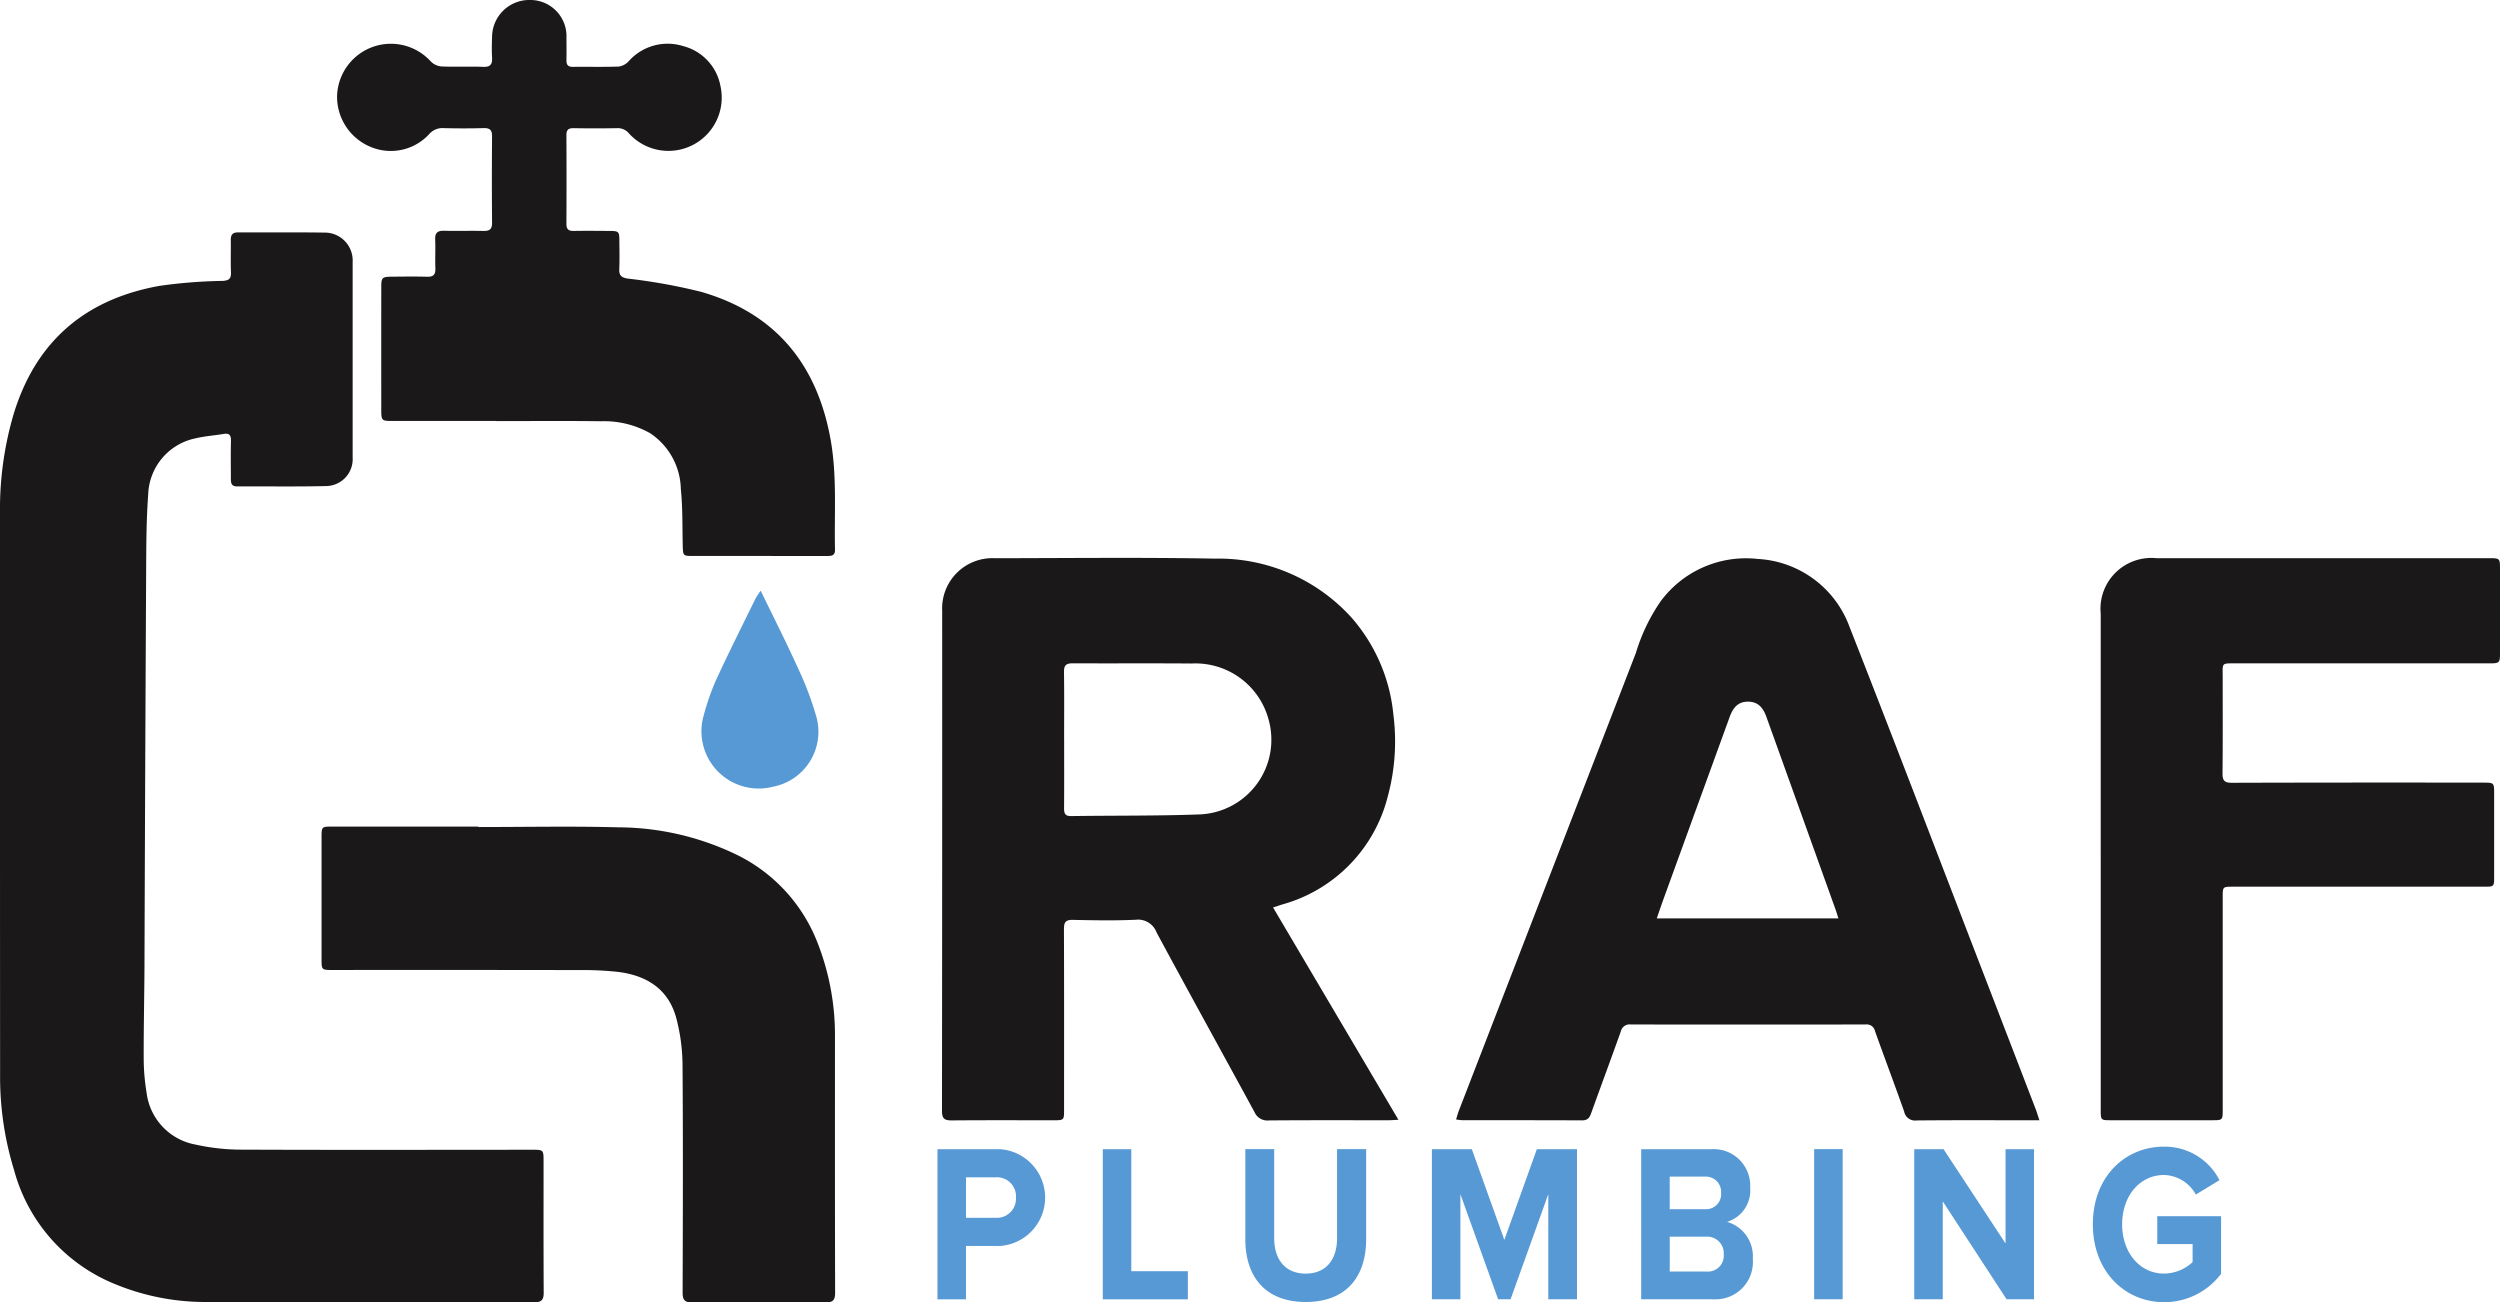
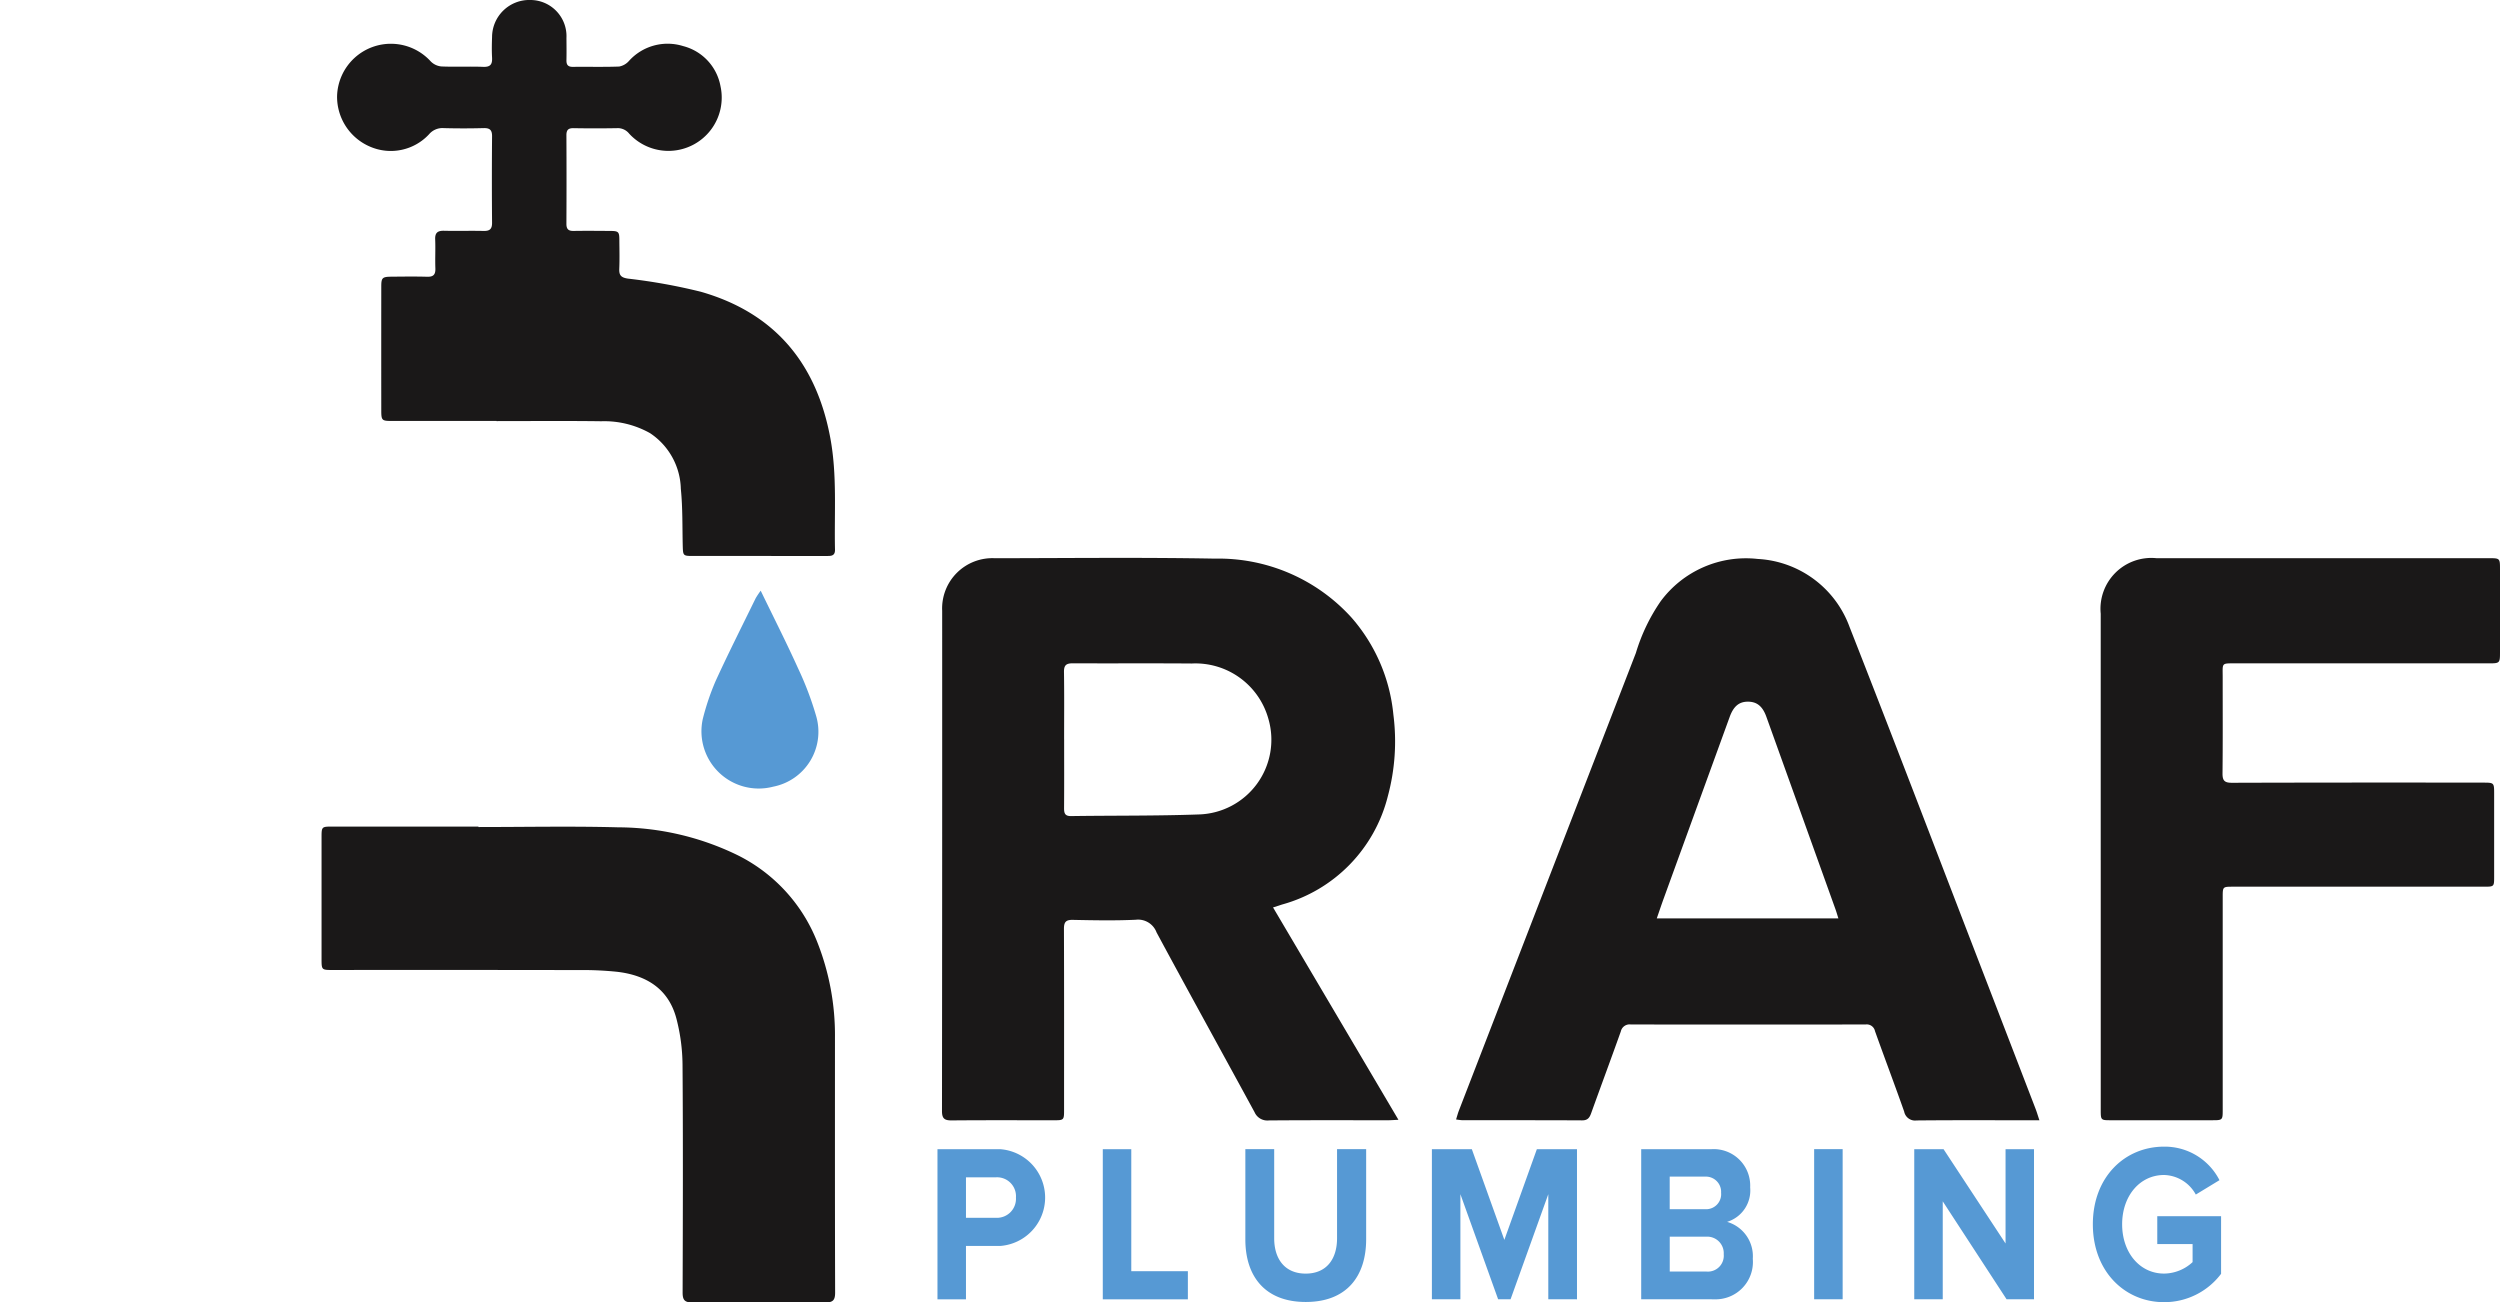
<svg xmlns="http://www.w3.org/2000/svg" width="199.369" height="103.867" viewBox="0 0 199.369 103.867">
  <defs>
    <clipPath id="clip-path">
      <rect id="Rectangle_2" data-name="Rectangle 2" width="199.369" height="103.867" fill="none" />
    </clipPath>
  </defs>
  <g id="Group_1" data-name="Group 1" clip-path="url(#clip-path)">
-     <path id="Path_1" data-name="Path 1" d="M0,81.326Q0,70.261,0,59.2a26.944,26.944,0,0,1,1.084-7.929c1.773-5.829,5.734-9.187,11.661-10.24a40,40,0,0,1,4.989-.391c.531-.027.707-.177.685-.7-.035-.845,0-1.693-.014-2.539-.008-.422.124-.632.584-.63,2.3.012,4.6-.015,6.892.016a2.224,2.224,0,0,1,2.242,2.343q0,7.8,0,15.6A2.146,2.146,0,0,1,26.028,57c-2.377.057-4.756.017-7.134.027-.435,0-.483-.262-.483-.6,0-1.007-.017-2.016.007-3.023.011-.442-.108-.642-.582-.561-.734.125-1.485.171-2.206.343a4.727,4.727,0,0,0-3.812,4.5c-.152,2.045-.152,4.1-.163,6.157q-.081,15.719-.133,31.438c-.012,2.477-.071,4.955-.062,7.433a17.035,17.035,0,0,0,.227,2.644,4.8,4.8,0,0,0,3.925,4.161,16.83,16.83,0,0,0,3.71.4c7.7.032,15.4.012,23.1.009.924,0,.926,0,.926.946,0,3.487-.01,6.973.01,10.46,0,.578-.181.757-.762.756-8.728-.016-17.454,0-26.181-.021a18.863,18.863,0,0,1-7.857-1.694,13.629,13.629,0,0,1-7.435-8.825,25.2,25.2,0,0,1-1.115-7.621Q0,92.632,0,81.326Z" transform="translate(0 -18.238)" fill="#1a1818" />
    <path id="Path_2" data-name="Path 2" d="M175.461,116.159l10,16.936c-.385.017-.617.037-.849.037-3.164,0-6.328-.013-9.493.014a1.109,1.109,0,0,1-1.134-.663c-2.6-4.78-5.232-9.538-7.811-14.327a1.571,1.571,0,0,0-1.659-1.014c-1.669.078-3.345.045-5.017.01-.57-.012-.714.183-.712.727.018,4.8.011,9.593.01,14.39,0,.862,0,.864-.868.864-2.7,0-5.4-.013-8.1.011-.567.005-.769-.151-.768-.744q.021-19.954.015-39.907a4.007,4.007,0,0,1,4.2-4.182c5.845-.006,11.691-.075,17.534.032a14.308,14.308,0,0,1,10.932,4.727,13.735,13.735,0,0,1,3.315,7.7,16.785,16.785,0,0,1-.442,6.525,11.972,11.972,0,0,1-8.431,8.632l-.713.23m-16.668-13.4c0,1.833.008,3.667-.006,5.5,0,.416.088.625.567.618,3.381-.05,6.766-.009,10.145-.13a5.959,5.959,0,0,0,5.587-7.606,6.037,6.037,0,0,0-6.118-4.432c-3.162-.026-6.325,0-9.488-.016-.522,0-.706.152-.7.688.028,1.793.011,3.586.011,5.379" transform="translate(-73.939 -43.794)" fill="#1a1818" />
    <path id="Path_3" data-name="Path 3" d="M276.951,133.17h-.79c-3,0-6-.016-9.007.014a.885.885,0,0,1-.993-.708c-.756-2.145-1.562-4.273-2.327-6.416a.67.67,0,0,0-.739-.53q-9.37.016-18.74,0a.715.715,0,0,0-.79.553c-.777,2.181-1.585,4.351-2.368,6.53-.129.359-.283.567-.718.565-3.184-.017-6.368-.009-9.552-.012a4.6,4.6,0,0,1-.5-.062c.081-.256.138-.48.22-.694q7.056-18.254,14.119-36.507a14.687,14.687,0,0,1,1.976-4.121,8.458,8.458,0,0,1,7.74-3.376,8.266,8.266,0,0,1,7.324,5.423c3.432,8.732,6.771,17.5,10.146,26.256q2.347,6.087,4.689,12.175c.1.258.176.523.306.91m-16.031-16.1c-.094-.295-.159-.521-.238-.741q-2.752-7.671-5.508-15.341c-.3-.836-.756-1.2-1.47-1.2s-1.149.377-1.455,1.22q-2.641,7.263-5.279,14.527c-.175.484-.339.974-.534,1.536Z" transform="translate(-114.308 -43.831)" fill="#1a1818" />
    <path id="Path_4" data-name="Path 4" d="M66.054,33.569q-4.2,0-8.405,0c-.728,0-.786-.057-.788-.8q-.005-4.959,0-9.917c0-.7.082-.781.815-.787.947-.008,1.9-.022,2.842.005.505.015.676-.179.657-.673-.029-.765.017-1.533-.015-2.3-.024-.538.2-.707.71-.694,1.048.025,2.1-.01,3.144.014.483.011.686-.138.682-.651q-.029-3.447,0-6.893c.005-.5-.174-.67-.67-.657-1.067.028-2.137.03-3.2,0a1.4,1.4,0,0,0-1.155.491,4.16,4.16,0,0,1-4.718.983,4.325,4.325,0,0,1-2.617-4.013A4.293,4.293,0,0,1,60.808,4.9a1.361,1.361,0,0,0,.856.4c1.107.047,2.217-.012,3.324.031.587.023.737-.212.708-.741s-.02-1.089,0-1.632A2.969,2.969,0,0,1,68.772,0a2.884,2.884,0,0,1,2.856,3.03c.005.585.013,1.17,0,1.754-.01.372.108.553.517.548,1.23-.016,2.46.021,3.688-.026a1.366,1.366,0,0,0,.781-.447,4.147,4.147,0,0,1,4.318-1.184A4.052,4.052,0,0,1,83.91,6.862a4.251,4.251,0,0,1-7.285,3.791,1.165,1.165,0,0,0-.988-.432q-1.723.031-3.446,0c-.419-.007-.568.147-.566.564q.018,3.538,0,7.075c0,.428.176.563.58.556.947-.016,1.894-.007,2.842,0,.75,0,.8.048.8.778.006.746.025,1.493-.007,2.237-.022.522.14.705.695.788a45.655,45.655,0,0,1,5.81,1.048c5.9,1.69,9.237,5.718,10.334,11.706.54,2.943.3,5.907.365,8.864.011.531-.353.5-.7.5H84.122c-.807,0-1.613,0-2.419,0-.764,0-.777-.028-.8-.774-.038-1.529,0-3.067-.154-4.585A5.482,5.482,0,0,0,78.29,34.54a7.459,7.459,0,0,0-3.891-.946c-2.781-.038-5.563-.012-8.345-.012v-.013" transform="translate(-26.455 0)" fill="#1a1818" />
    <path id="Path_5" data-name="Path 5" d="M332.434,112.413q0-9.826,0-19.652a4.055,4.055,0,0,1,4.439-4.429q13.243,0,26.485,0c.915,0,.918,0,.918.886q0,3.326,0,6.651c0,.818-.032.849-.854.85q-10.1,0-20.2,0c-1.19,0-1.06-.064-1.061,1.09,0,2.56.014,5.12-.013,7.68-.007.577.158.755.746.754q10.007-.029,20.015-.012c.9,0,.9,0,.9.9q0,3.3,0,6.591c0,.8,0,.808-.8.808H342.994c-.829,0-.831,0-.831.824q0,8.465,0,16.931c0,.867,0,.869-.862.869q-4.021,0-8.042,0c-.82,0-.823,0-.823-.849q0-9.947,0-19.894" transform="translate(-164.907 -43.818)" fill="#1a1818" />
    <path id="Path_6" data-name="Path 6" d="M63.4,130.843c3.708,0,7.418-.077,11.124.023a21.908,21.908,0,0,1,9.516,2.208,13.068,13.068,0,0,1,6.367,6.91,20.163,20.163,0,0,1,1.424,7.674c0,6.771-.007,13.543.013,20.315,0,.614-.185.788-.793.783q-5.29-.039-10.581,0c-.616.005-.79-.185-.788-.791.02-6.066.039-12.133-.007-18.2a15.036,15.036,0,0,0-.484-3.629c-.622-2.39-2.4-3.478-4.738-3.749a26.5,26.5,0,0,0-3.015-.137q-9.825-.017-19.65-.007c-.9,0-.9,0-.9-.909q0-4.836,0-9.674c0-.836.017-.853.841-.853q5.835,0,11.669,0v.035" transform="translate(-25.245 -64.889)" fill="#1a1818" />
    <path id="Path_7" data-name="Path 7" d="M115.7,93.476c1.055,2.178,2.065,4.166,2.984,6.2a25.438,25.438,0,0,1,1.448,3.829,4.461,4.461,0,0,1-3.434,5.6,4.567,4.567,0,0,1-5.621-5.379,19.7,19.7,0,0,1,1.018-3.023c1.019-2.231,2.128-4.421,3.205-6.626a6.583,6.583,0,0,1,.4-.6" transform="translate(-55.036 -46.37)" fill="#5699d4" />
    <path id="Path_8" data-name="Path 8" d="M148.354,193.633V181.661h4.994a3.869,3.869,0,0,1,0,7.718h-2.721v4.254Zm6.258-8.113a1.509,1.509,0,0,0-1.569-1.616h-2.416v3.231h2.416a1.519,1.519,0,0,0,1.569-1.615m6.926,8.113V181.661h2.272v9.729h4.513v2.244Zm11.369-4.775v-7.2h2.3v7.108c0,1.67.864,2.818,2.513,2.818s2.5-1.148,2.5-2.818v-7.108h2.321v7.18c0,2.979-1.568,5.008-4.817,5.008s-4.817-2.046-4.817-4.99m24.159,4.775V185.25l-3.009,8.382h-.992l-3.009-8.382v8.382h-2.273V181.661h3.185l2.593,7.234,2.593-7.234h3.2v11.972Zm7.409,0V181.661h5.617a2.912,2.912,0,0,1,3.073,3.051,2.621,2.621,0,0,1-1.84,2.746,2.851,2.851,0,0,1,2.049,2.944,2.978,2.978,0,0,1-3.1,3.231Zm6.37-8.472a1.216,1.216,0,0,0-1.248-1.31h-2.849v2.6H209.6a1.2,1.2,0,0,0,1.248-1.293m.208,4.882a1.318,1.318,0,0,0-1.376-1.4h-2.929v2.782h2.929a1.268,1.268,0,0,0,1.376-1.382m7.211-8.382h2.273v11.972h-2.273Zm15.344,11.972-5.089-7.808v7.808h-2.272V181.661h2.336l4.945,7.521v-7.521H235.8v11.972Zm6.882-5.977c0-3.787,2.561-6.192,5.681-6.192a4.9,4.9,0,0,1,4.417,2.674l-1.888,1.148a2.968,2.968,0,0,0-2.529-1.561c-1.937,0-3.345,1.669-3.345,3.931s1.408,3.931,3.345,3.931a3.382,3.382,0,0,0,2.273-.915v-1.436h-2.817v-2.225h5.089V191.6a5.669,5.669,0,0,1-4.545,2.262c-3.121,0-5.681-2.441-5.681-6.211" transform="translate(-73.593 -90.017)" fill="#5699d4" />
  </g>
</svg>